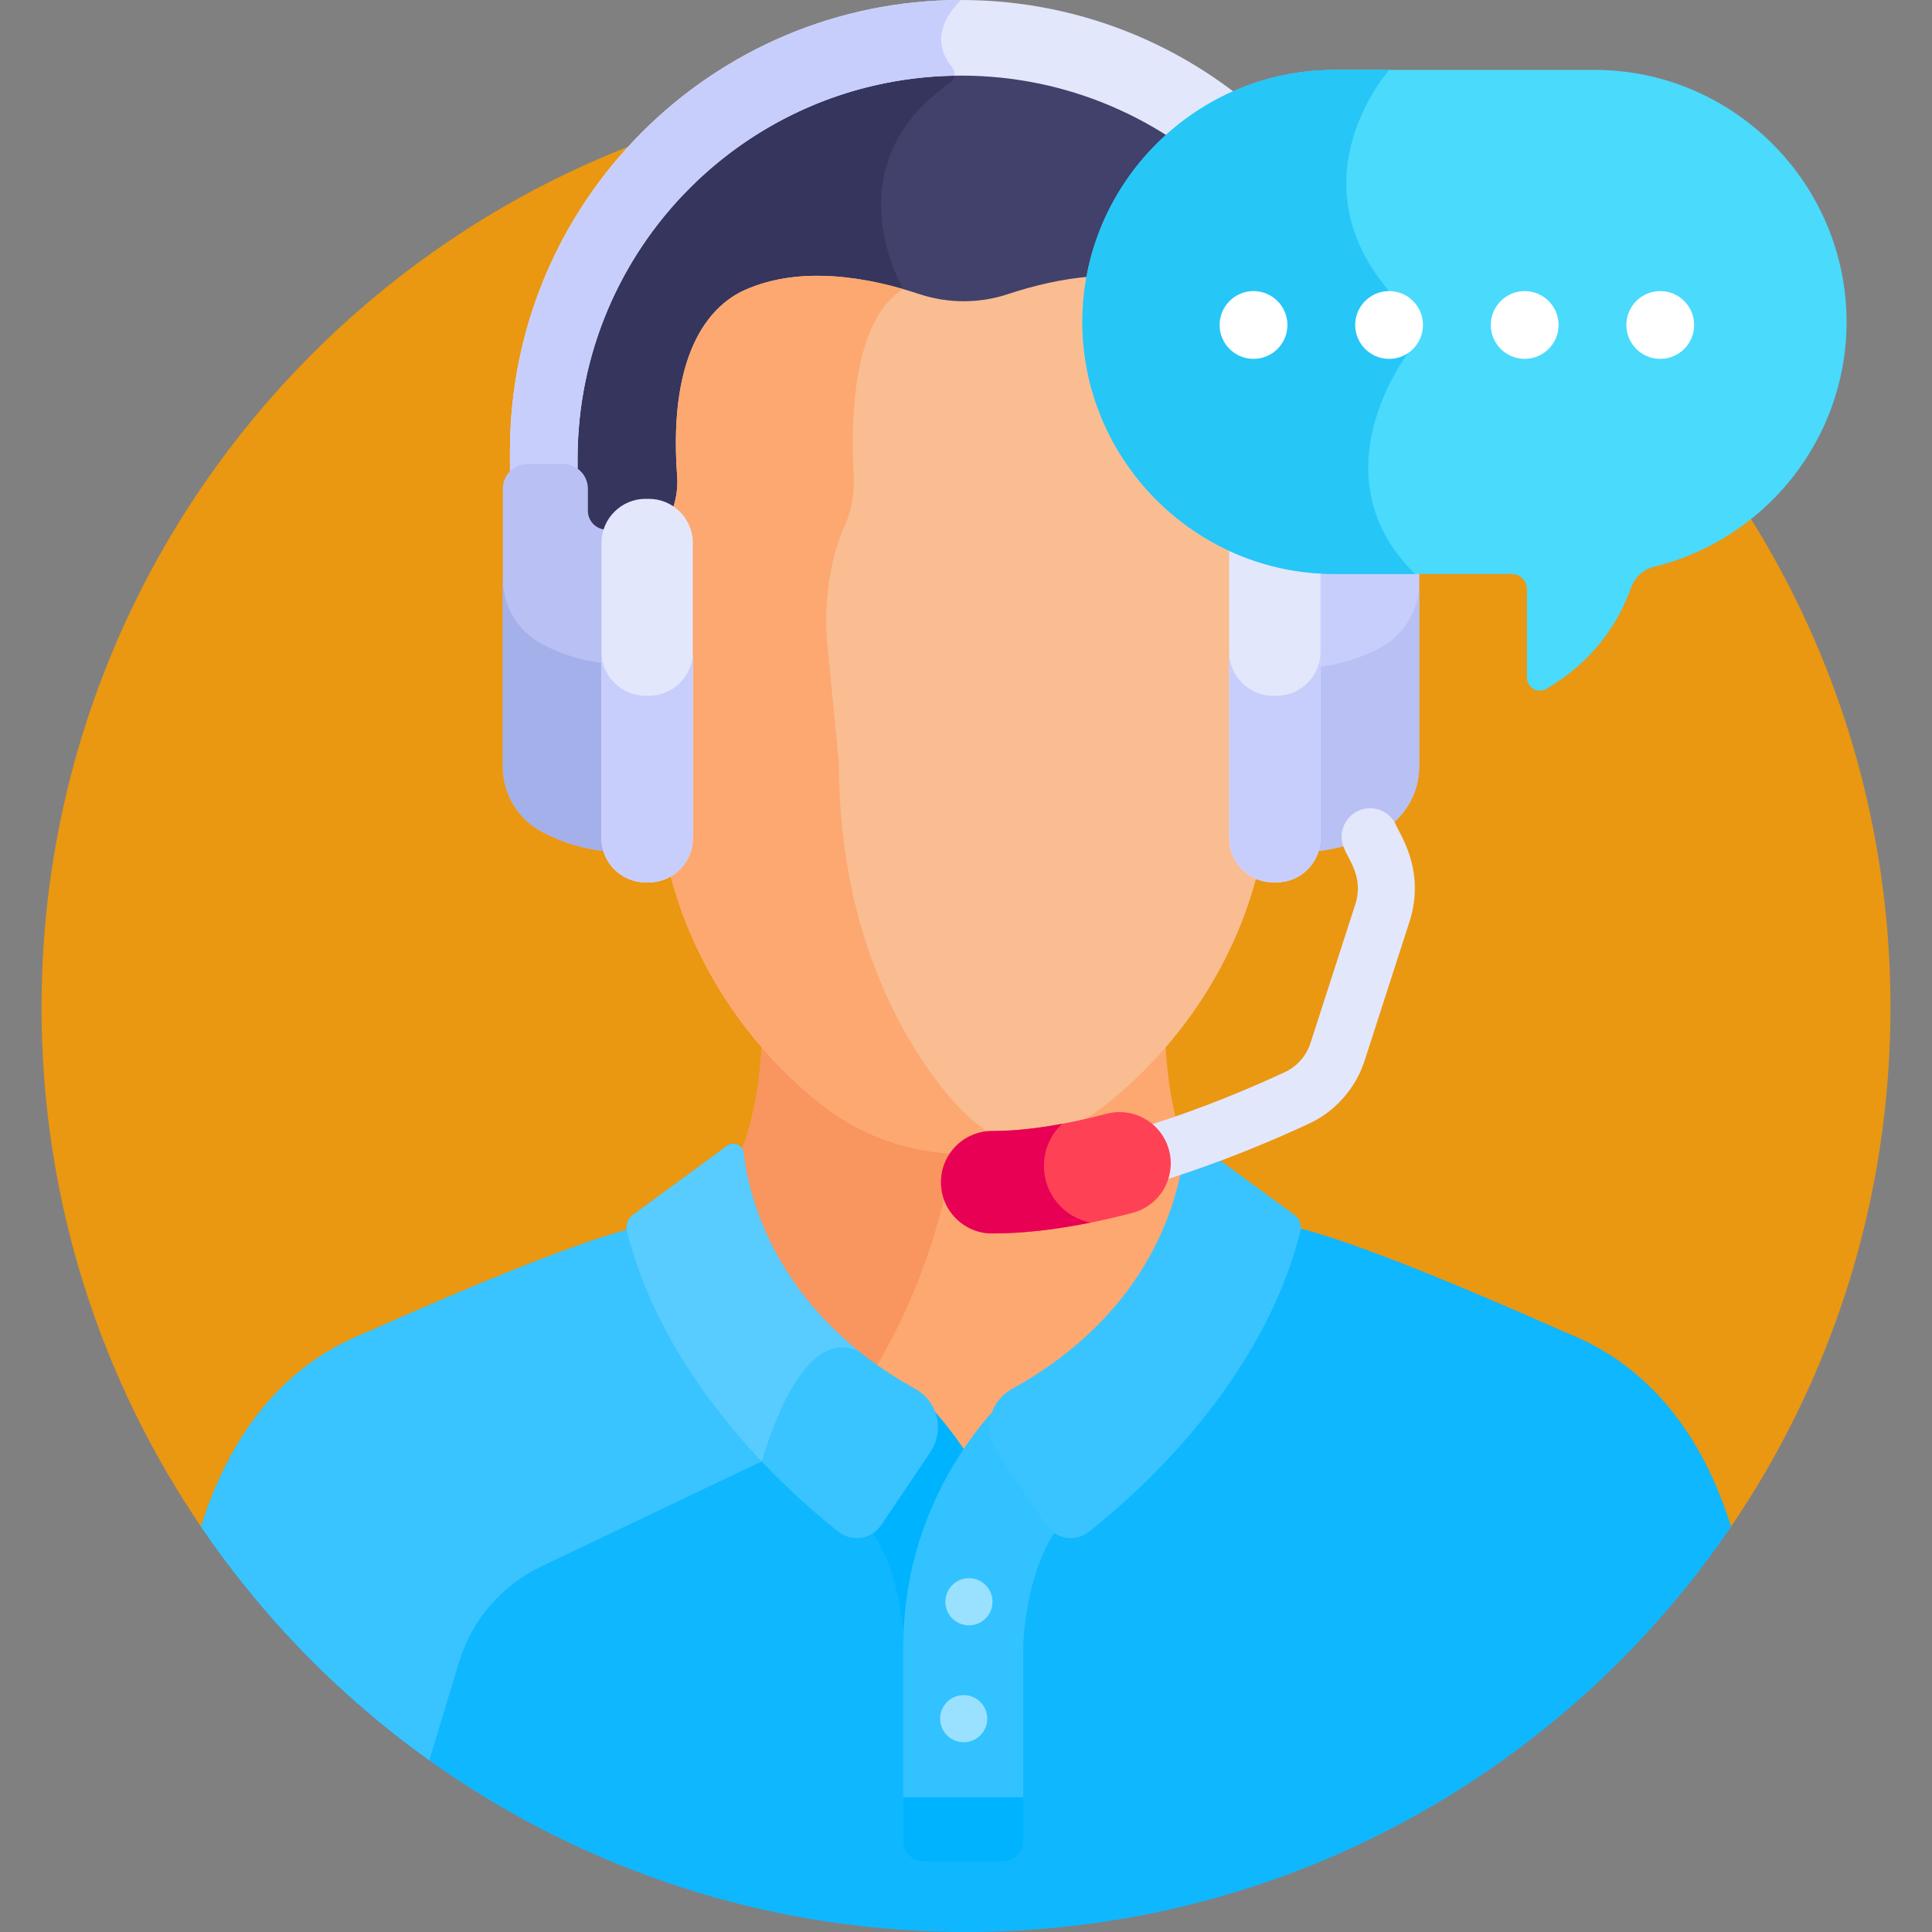
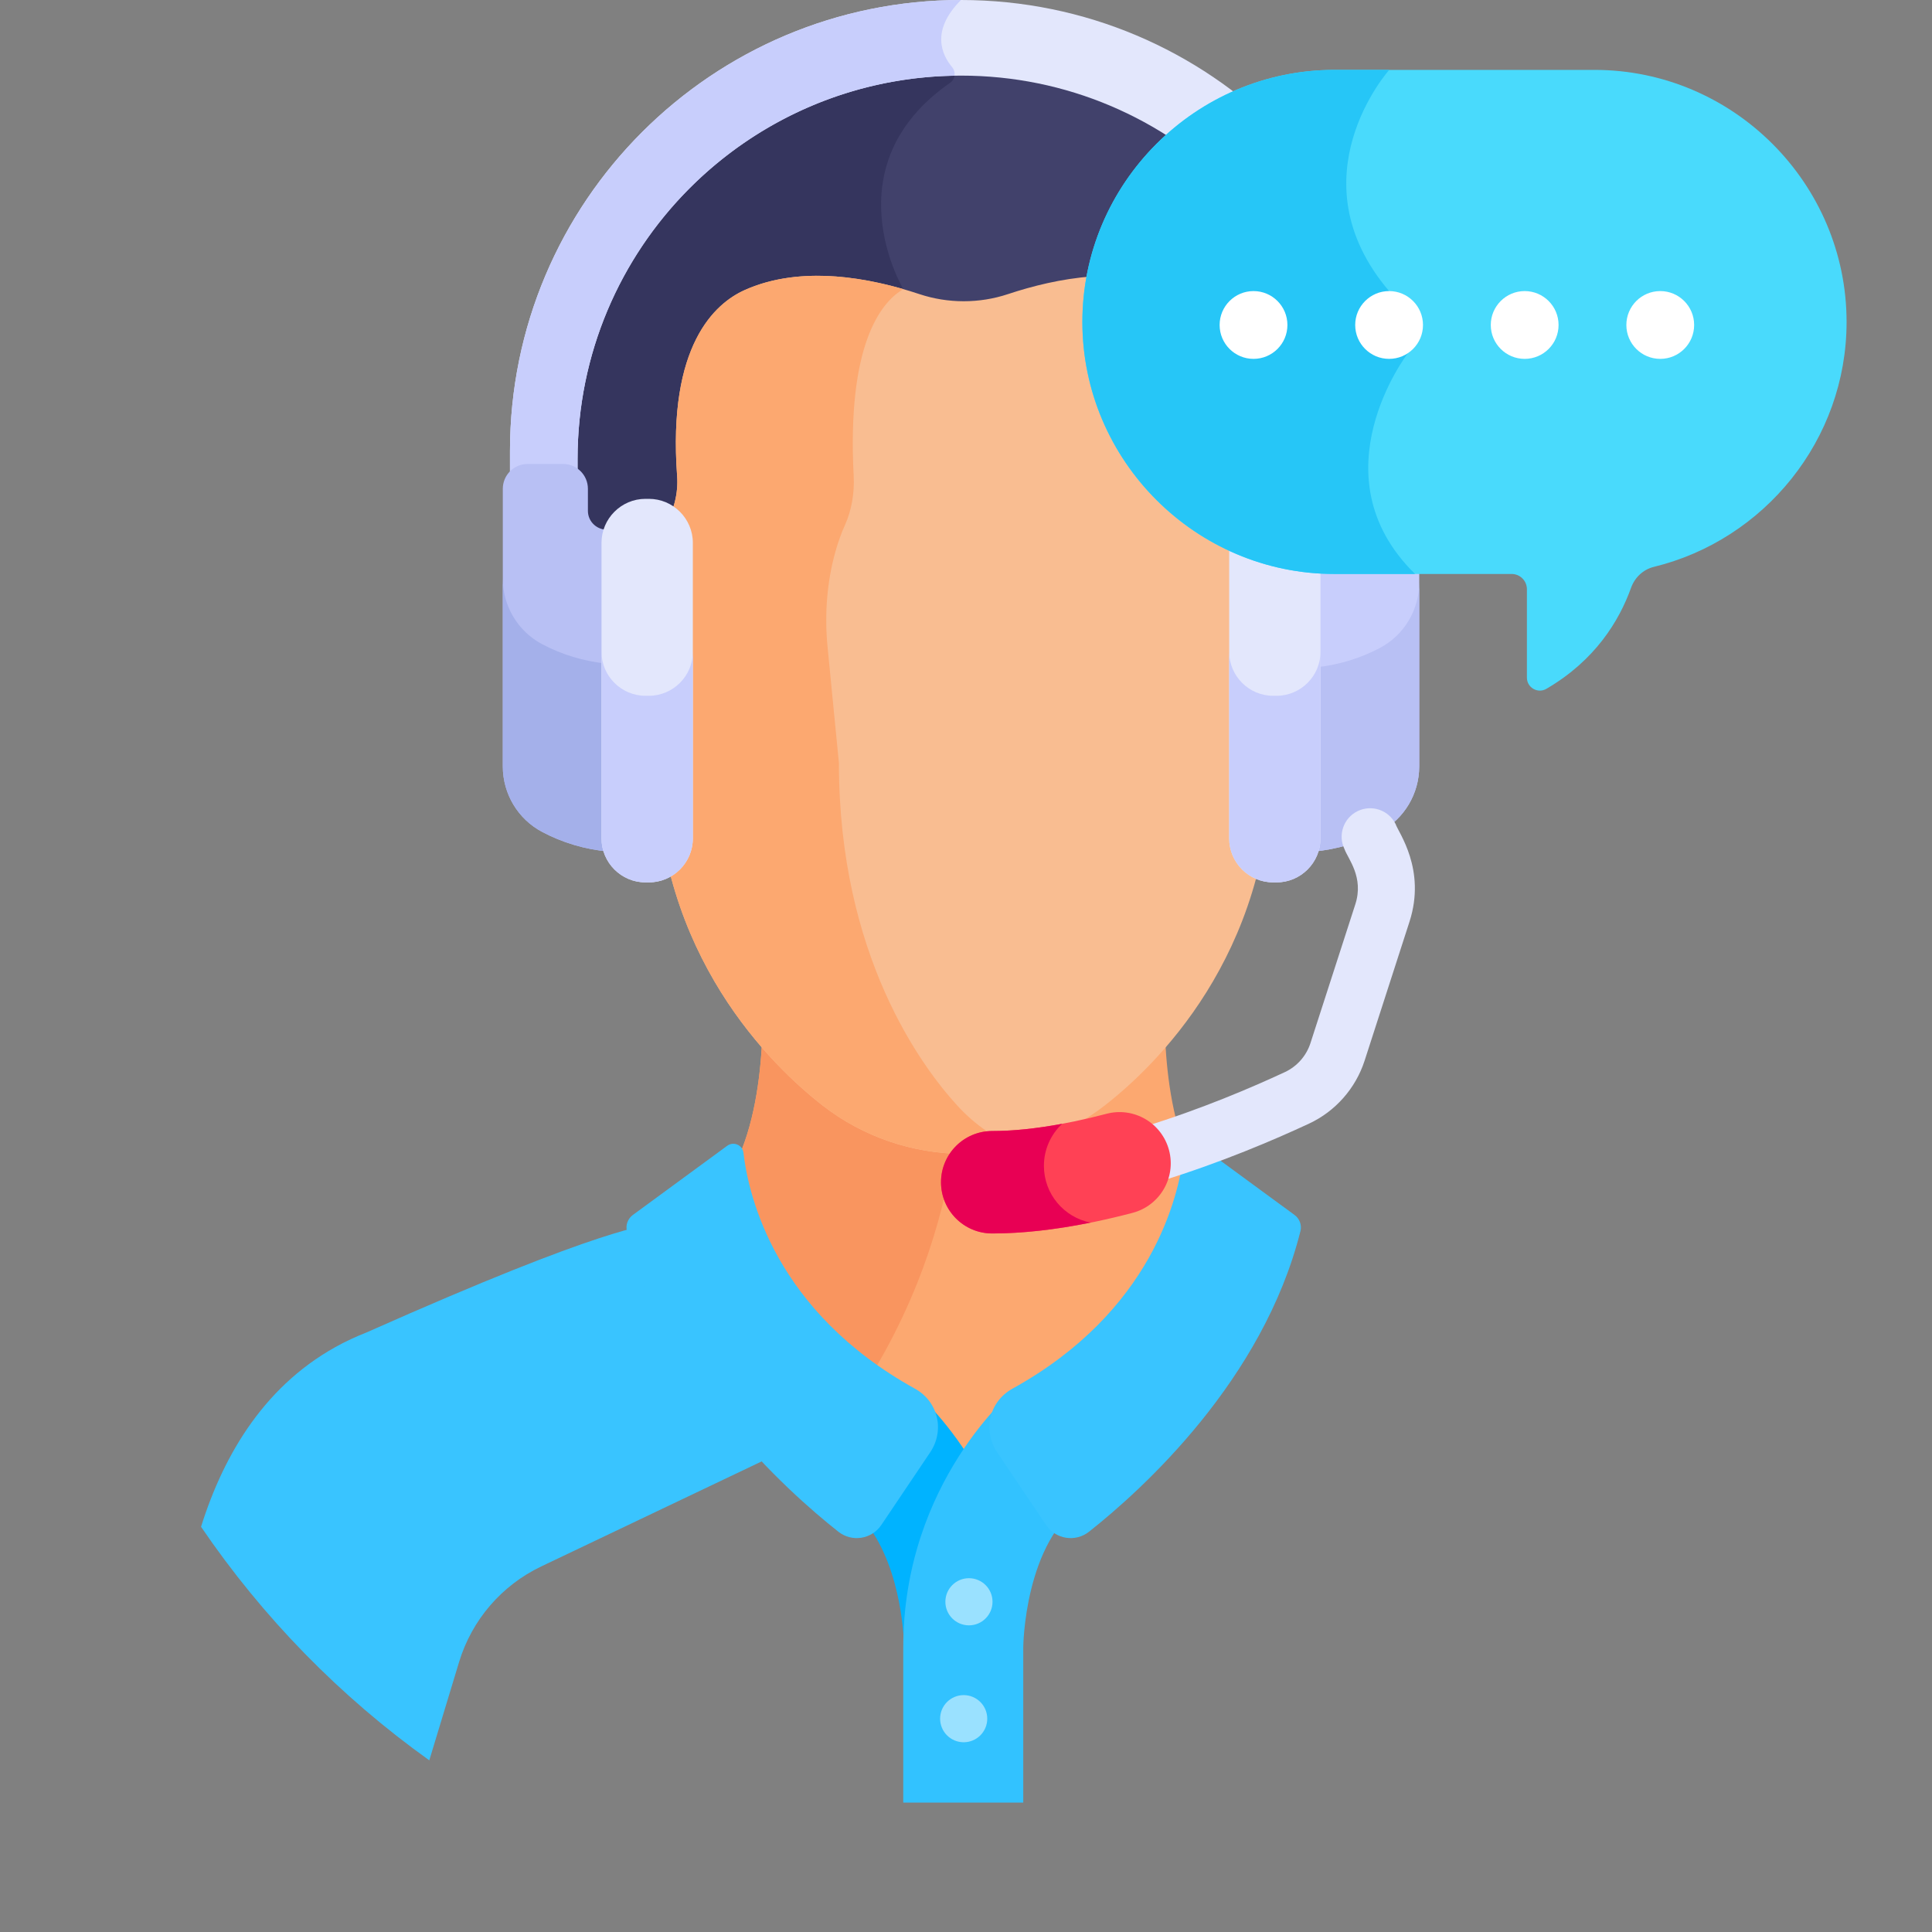
<svg xmlns="http://www.w3.org/2000/svg" width="80" height="80" viewBox="0 0 80 80" fill="none">
  <rect x="0" y="0" width="80" height="80" fill="#808080" stroke="none" />
  <g clip-path="url(#clip0_196_1575)">
-     <path d="M71.572 63.369C75.803 57.211 78.281 49.755 78.281 41.719C78.281 20.577 61.142 3.438 40 3.438C18.858 3.438 1.719 20.577 1.719 41.719C1.719 49.758 4.199 57.218 8.433 63.377L71.572 63.369Z" fill="#EA9712" />
-     <path d="M39.793 2.896C30.908 2.896 23.68 10.124 23.68 19.009C23.701 19.318 23.623 19.486 23.778 19.598C23.985 19.746 24.108 19.987 24.108 20.24V21.153C24.108 21.982 25.089 22.399 25.219 21.994C25.548 20.971 26.459 20.885 26.841 20.891C26.852 20.892 26.863 20.892 26.875 20.892C27.189 20.893 27.493 20.987 27.755 21.165C27.883 21.252 28.064 21.193 28.112 21.041C28.256 20.585 28.305 20.124 28.273 19.692C28.106 17.426 28.23 13.443 30.926 12.229C33.333 11.145 35.757 11.896 37.349 12.202C38.25 12.464 39.733 13.094 41.812 12.402C43.767 11.752 46.581 11.194 48.883 12.229C51.574 13.44 51.701 17.413 51.537 19.674C51.507 20.091 51.55 20.51 51.663 20.921C51.703 21.065 51.867 21.135 51.998 21.067C52.831 20.639 54.038 20.972 54.367 21.994C54.403 22.106 54.516 22.173 54.633 22.154C55.123 22.067 55.478 21.646 55.478 21.153V20.24C55.478 19.987 55.602 19.746 55.808 19.597C55.964 19.485 55.886 19.315 55.906 19.009C55.906 10.124 48.678 2.896 39.793 2.896Z" fill="#41416B" />
+     <path d="M39.793 2.896C30.908 2.896 23.68 10.124 23.68 19.009C23.701 19.318 23.623 19.486 23.778 19.598C23.985 19.746 24.108 19.987 24.108 20.24V21.153C24.108 21.982 25.089 22.399 25.219 21.994C25.548 20.971 26.459 20.885 26.841 20.891C26.852 20.892 26.863 20.892 26.875 20.892C27.189 20.893 27.493 20.987 27.755 21.165C27.883 21.252 28.064 21.193 28.112 21.041C28.256 20.585 28.305 20.124 28.273 19.692C28.106 17.426 28.23 13.443 30.926 12.229C33.333 11.145 35.757 11.896 37.349 12.202C38.25 12.464 39.733 13.094 41.812 12.402C51.574 13.44 51.701 17.413 51.537 19.674C51.507 20.091 51.55 20.51 51.663 20.921C51.703 21.065 51.867 21.135 51.998 21.067C52.831 20.639 54.038 20.972 54.367 21.994C54.403 22.106 54.516 22.173 54.633 22.154C55.123 22.067 55.478 21.646 55.478 21.153V20.24C55.478 19.987 55.602 19.746 55.808 19.597C55.964 19.485 55.886 19.315 55.906 19.009C55.906 10.124 48.678 2.896 39.793 2.896Z" fill="#41416B" />
    <path d="M39.346 3.425C39.519 3.304 39.57 3.084 39.494 2.9C30.747 3.06 23.68 10.224 23.68 19.009C23.701 19.318 23.623 19.485 23.778 19.597C23.985 19.746 24.108 19.986 24.108 20.24V21.153C24.108 21.981 25.089 22.399 25.219 21.994C25.548 20.971 26.459 20.885 26.841 20.891C26.852 20.891 26.863 20.892 26.875 20.891C27.189 20.893 27.493 20.987 27.755 21.165C27.883 21.252 28.064 21.193 28.112 21.041C28.256 20.585 28.305 20.124 28.273 19.692C28.106 17.425 28.23 13.443 30.926 12.229C33.308 11.156 35.705 11.88 37.299 12.191L37.405 11.972C37.405 11.972 34.358 6.893 39.346 3.425Z" fill="#35355E" />
-     <path d="M8.325 63.221C15.213 73.348 26.829 80 40 80C53.175 80 64.793 73.344 71.681 63.213C70.737 60.201 68.997 57.255 65.83 55.624L65.831 55.622C65.618 55.52 65.334 55.371 64.84 55.177C54.679 50.661 53.508 50.863 52.478 50.519C52.51 50.55 52.537 50.584 52.558 50.625C52.522 50.929 52.717 50.88 52.001 52.719C50.518 56.4 47.821 59.632 44.696 62.104C44.38 62.353 43.943 62.37 43.608 62.146C43.069 61.786 42.12 65.186 42.172 66.151C42.19 66.73 42.176 66.041 42.181 73.908C42.181 74.218 41.924 74.47 41.609 74.47C41.582 74.47 38.301 74.47 38.401 74.47C38.085 74.47 37.828 74.218 37.828 73.908C37.833 66.042 37.819 66.729 37.837 66.151C37.838 66.144 37.837 66.137 37.837 66.131C37.705 64.43 36.888 61.821 36.401 62.146C36.066 62.37 35.629 62.353 35.314 62.104C32.188 59.632 29.491 56.4 28.008 52.719C27.292 50.88 27.488 50.929 27.451 50.625C27.472 50.584 27.5 50.55 27.53 50.519C26.5 50.863 25.33 50.661 15.169 55.177C14.675 55.371 14.391 55.52 14.178 55.622L14.179 55.624C11.009 57.256 9.268 60.207 8.325 63.221Z" fill="#0FB7FF" />
    <path d="M27.451 50.625C27.471 50.584 27.499 50.55 27.53 50.519C26.5 50.863 25.33 50.661 15.169 55.177C14.675 55.371 14.391 55.52 14.178 55.622L14.179 55.624C11.009 57.256 9.269 60.207 8.325 63.221C10.88 66.976 14.083 70.253 17.776 72.891L19.01 68.819C19.537 67.081 20.771 65.645 22.411 64.863L31.54 60.513V58.468C30.07 56.732 28.845 54.797 28.008 52.719C27.292 50.88 27.487 50.929 27.451 50.625Z" fill="#39C4FF" />
    <path d="M30.6 47.926L30.77 48.864L30.776 48.886C30.825 49.101 30.881 49.318 30.943 49.531L30.952 49.563C30.973 49.634 30.994 49.706 31.017 49.777L31.03 49.819C31.053 49.894 31.078 49.969 31.104 50.047L31.113 50.073C31.674 51.721 32.9 54.123 35.551 56.207C36.238 56.747 36.989 57.244 37.783 57.683C38.14 57.88 38.4 58.18 38.535 58.55C38.544 58.575 38.557 58.597 38.574 58.617C38.981 59.075 39.37 59.579 39.73 60.114C39.808 60.229 39.999 60.229 40.076 60.114C40.434 59.581 40.824 59.076 41.235 58.615C41.252 58.595 41.266 58.573 41.274 58.548C41.41 58.179 41.669 57.88 42.025 57.683C47.726 54.53 48.952 49.882 49.213 47.892C48.515 46.294 48.292 44.319 48.24 42.803C47.398 43.784 46.514 44.604 45.67 45.26C44.025 46.537 41.995 47.231 39.904 47.231C37.813 47.231 35.783 46.537 34.138 45.26C33.294 44.604 32.41 43.784 31.568 42.803C31.516 44.319 31.293 46.294 30.595 47.892L30.6 47.926Z" fill="#FCA870" />
    <path d="M34.139 45.26C33.294 44.604 32.411 43.784 31.569 42.803C31.517 44.319 31.294 46.294 30.596 47.892L30.6 47.926L30.77 48.864L30.776 48.886C30.825 49.101 30.881 49.318 30.942 49.531L30.952 49.563C30.972 49.634 30.994 49.706 31.016 49.776L31.03 49.819C31.053 49.894 31.078 49.969 31.104 50.047L31.113 50.073C31.674 51.721 32.9 54.123 35.551 56.207C35.767 56.377 35.992 56.541 36.22 56.702C38.544 52.787 39.29 49.151 39.53 47.223C37.572 47.145 35.685 46.461 34.139 45.26Z" fill="#F9955F" />
    <path d="M52.864 22.918C52.699 22.488 52.503 22.093 52.281 21.744C51.9 21.147 51.72 20.418 51.773 19.691C51.941 17.369 51.801 13.284 48.98 12.014C46.61 10.948 43.733 11.515 41.737 12.179C40.556 12.572 39.254 12.572 38.072 12.179C36.076 11.515 33.199 10.947 30.829 12.014C29.616 12.56 27.64 14.286 28.038 19.709C28.09 20.424 27.909 21.146 27.528 21.744C27.312 22.083 27.121 22.466 26.959 22.881C26.486 24.097 26.333 25.446 26.516 26.783L27.178 31.597C27.178 39.568 32.001 44.174 34.075 45.784C35.73 47.07 37.8 47.778 39.904 47.778C42.009 47.778 44.079 47.07 45.734 45.784C47.808 44.174 52.631 39.568 52.63 31.611L53.292 26.784C53.474 25.46 53.326 24.123 52.864 22.918Z" fill="#F9BD91" />
    <path d="M39.644 45.784C38.169 44.174 34.738 39.568 34.738 31.597L34.267 26.783C34.136 25.446 34.245 24.097 34.582 22.881C34.697 22.465 34.833 22.083 34.987 21.744C35.258 21.146 35.387 20.423 35.349 19.709C35.066 14.286 36.472 12.56 37.335 12.014C37.358 11.999 37.382 11.986 37.405 11.972C35.469 11.412 32.947 11.061 30.83 12.014C29.616 12.56 27.64 14.286 28.038 19.709C28.091 20.423 27.91 21.146 27.529 21.744C27.313 22.083 27.121 22.465 26.96 22.881C26.486 24.097 26.333 25.446 26.517 26.783L27.179 31.597C27.179 39.568 32.002 44.174 34.075 45.784C35.73 47.07 37.801 47.778 39.905 47.778C40.673 47.778 41.435 47.682 42.176 47.5C41.259 47.183 40.392 46.601 39.644 45.784Z" fill="#FCA870" />
    <path d="M40.051 60.219C38.915 58.463 37.794 57.541 37.794 57.541L34.9 62.19C36.985 63.532 37.358 66.811 37.424 67.867C37.597 64.472 38.883 61.892 40.051 60.219Z" fill="#00B3FF" />
    <path d="M42.371 74.639V68.203C42.371 68.203 42.407 63.8 44.909 62.19L42.015 57.541C42.015 57.541 37.402 61.331 37.402 68.203V74.64H42.371V74.639Z" fill="#32C2FF" />
    <path d="M37.884 57.501C32.112 54.308 30.999 49.555 30.785 47.734C30.748 47.412 30.374 47.252 30.113 47.444L26.205 50.309C25.997 50.462 25.897 50.726 25.96 50.977C27.514 57.165 32.512 61.683 34.715 63.425C35.276 63.868 36.094 63.74 36.493 63.147C37.057 62.308 37.855 61.122 38.514 60.143C39.129 59.228 38.849 58.034 37.884 57.501Z" fill="#39C4FF" />
-     <path d="M35.68 56.043C31.814 53.004 30.968 49.294 30.785 47.734C30.748 47.412 30.374 47.252 30.113 47.444L26.205 50.309C25.997 50.462 25.897 50.726 25.96 50.977C26.954 54.937 29.359 58.211 31.539 60.514C33.27 54.832 35.2 55.712 35.68 56.043Z" fill="#58CCFE" />
    <path d="M53.604 50.309L49.696 47.444C49.435 47.252 49.061 47.412 49.023 47.734C48.81 49.555 47.697 54.308 41.925 57.501C40.961 58.034 40.679 59.228 41.295 60.143C41.953 61.122 42.752 62.308 43.316 63.147C43.715 63.74 44.533 63.868 45.094 63.425C47.297 61.683 52.295 57.165 53.849 50.977C53.912 50.726 53.812 50.462 53.604 50.309Z" fill="#39C4FF" />
    <path d="M41.098 66.326C41.098 66.865 40.661 67.302 40.122 67.302C39.583 67.302 39.146 66.865 39.146 66.326C39.146 65.787 39.583 65.35 40.122 65.35C40.661 65.35 41.098 65.787 41.098 66.326Z" fill="#9AE1FF" />
    <path d="M40.88 71.167C40.88 71.706 40.443 72.143 39.904 72.143C39.365 72.143 38.928 71.706 38.928 71.167C38.928 70.628 39.365 70.191 39.904 70.191C40.443 70.191 40.88 70.628 40.88 71.167Z" fill="#9AE1FF" />
-     <path d="M37.402 74.422V76.246C37.402 76.702 37.777 77.072 38.24 77.072H41.533C41.996 77.072 42.371 76.702 42.371 76.246V74.422H37.402Z" fill="#00B3FF" />
    <path d="M39.793 0C29.479 0 21.117 8.362 21.117 18.676V20.896H23.916V19.009C23.916 10.24 31.024 3.131 39.793 3.131C48.562 3.131 55.671 10.24 55.671 19.009V20.896H58.469V18.676C58.469 8.362 50.108 0 39.793 0Z" fill="#E3E7FC" />
    <path d="M21.117 18.676V20.896H23.916V19.009C23.916 10.33 30.88 3.279 39.524 3.135C39.542 3.013 39.511 2.883 39.425 2.78C39.003 2.277 38.523 1.271 39.793 0C29.479 0 21.117 8.362 21.117 18.676Z" fill="#C8CEFC" />
    <path d="M57.739 19.212H56.27C55.703 19.212 55.243 19.672 55.243 20.24V21.153C55.243 21.618 54.841 21.973 54.378 21.931L54.369 21.931C54.426 22.103 54.458 22.286 54.458 22.476V34.718C54.458 34.908 54.427 35.091 54.369 35.263C55.368 35.175 56.305 34.889 57.139 34.447C58.142 33.916 58.767 32.87 58.767 31.735V24.721V23.932V20.24C58.767 19.672 58.306 19.212 57.739 19.212Z" fill="#C8CEFC" />
    <path d="M57.139 26.83C56.33 27.258 55.423 27.538 54.458 27.636V34.718C54.458 34.908 54.426 35.091 54.369 35.263C55.368 35.175 56.305 34.889 57.139 34.447C58.142 33.916 58.767 32.87 58.767 31.735V24.721V24.118C58.767 25.253 58.142 26.299 57.139 26.83Z" fill="#B8C0F4" />
    <path d="M52.86 36.538H52.718C51.717 36.538 50.898 35.719 50.898 34.718V22.476C50.898 21.475 51.717 20.656 52.718 20.656H52.86C53.86 20.656 54.679 21.475 54.679 22.476V34.718C54.679 35.719 53.86 36.538 52.86 36.538Z" fill="#E3E7FC" />
    <path d="M21.848 19.212H23.316C23.884 19.212 24.344 19.672 24.344 20.24V21.153C24.344 21.618 24.746 21.973 25.209 21.931L25.218 21.931C25.16 22.103 25.129 22.286 25.129 22.476V34.718C25.129 34.908 25.16 35.091 25.218 35.263C24.219 35.175 23.281 34.889 22.448 34.447C21.445 33.916 20.82 32.87 20.82 31.735V24.721V23.932V20.24C20.82 19.672 21.28 19.212 21.848 19.212Z" fill="#B8C0F4" />
    <path d="M25.129 27.48C24.164 27.382 23.256 27.102 22.448 26.674C21.445 26.142 20.82 25.097 20.82 23.962V24.721V31.735C20.82 32.87 21.445 33.916 22.448 34.447C23.281 34.889 24.219 35.174 25.218 35.263C25.16 35.091 25.129 34.908 25.129 34.718V27.48H25.129Z" fill="#A4B0EA" />
    <path d="M26.727 36.538H26.869C27.87 36.538 28.689 35.719 28.689 34.718V22.476C28.689 21.475 27.87 20.656 26.869 20.656H26.727C25.726 20.656 24.907 21.475 24.907 22.476V34.718C24.907 35.719 25.726 36.538 26.727 36.538Z" fill="#E3E7FC" />
    <path d="M52.86 28.811H52.718C51.717 28.811 50.898 27.992 50.898 26.991V34.719C50.898 35.719 51.717 36.538 52.718 36.538H52.86C53.86 36.538 54.679 35.719 54.679 34.719V26.991C54.679 27.992 53.86 28.811 52.86 28.811Z" fill="#C8CEFC" />
    <path d="M26.869 28.811H26.727C25.726 28.811 24.907 27.992 24.907 26.991V34.719C24.907 35.719 25.726 36.538 26.727 36.538H26.869C27.87 36.538 28.689 35.719 28.689 34.719V26.991C28.689 27.992 27.87 28.811 26.869 28.811Z" fill="#C8CEFC" />
    <path d="M46.606 48.124C46.414 47.502 46.764 46.843 47.386 46.652C49.737 45.929 51.848 45.025 53.205 44.393C53.707 44.159 54.092 43.722 54.263 43.194L56.121 37.445C56.484 36.321 55.816 35.56 55.676 35.167C55.388 34.583 55.628 33.877 56.212 33.589C56.795 33.301 57.502 33.541 57.79 34.124C57.897 34.46 59.066 35.995 58.363 38.169L56.506 43.918C56.134 45.069 55.294 46.02 54.2 46.529C52.776 47.192 50.558 48.142 48.078 48.904C47.453 49.097 46.796 48.744 46.606 48.124Z" fill="#E3E7FC" />
    <path d="M41.086 51.075C39.914 51.075 38.965 50.126 38.965 48.954C38.965 47.783 39.914 46.833 41.086 46.833C42.425 46.833 44.017 46.593 45.817 46.12C46.951 45.821 48.11 46.498 48.408 47.631C48.706 48.764 48.029 49.924 46.896 50.222C44.744 50.788 42.789 51.075 41.086 51.075Z" fill="#FF4155" />
    <path d="M43.226 48.276C43.226 47.589 43.517 46.971 43.981 46.534C42.919 46.732 41.949 46.833 41.086 46.833C39.914 46.833 38.965 47.783 38.965 48.954C38.965 50.126 39.914 51.075 41.086 51.075C42.318 51.075 43.684 50.922 45.16 50.625C44.058 50.41 43.226 49.441 43.226 48.276Z" fill="#E80054" />
    <path d="M66.026 2.894H55.255C49.515 2.894 44.819 7.591 44.819 13.331C44.819 19.071 49.515 23.767 55.255 23.767H62.595C62.943 23.767 63.226 24.05 63.226 24.399V28.059C63.226 28.473 63.675 28.732 64.032 28.523C66.048 27.348 67.046 25.713 67.539 24.338C67.693 23.909 68.044 23.579 68.486 23.472C73.049 22.358 76.463 18.224 76.463 13.331C76.462 7.591 71.766 2.894 66.026 2.894Z" fill="#49DAFC" />
    <path d="M44.819 13.331C44.819 19.071 49.516 23.767 55.256 23.767H58.595C54.413 19.669 58.297 14.626 58.297 14.626L57.52 12.053C53.528 7.368 57.52 2.9 57.52 2.9L57.512 2.894H55.256C49.516 2.894 44.819 7.591 44.819 13.331Z" fill="#26C6F7" />
    <path d="M53.309 13.457C53.309 14.232 52.681 14.86 51.906 14.86C51.131 14.86 50.502 14.232 50.502 13.457C50.502 12.682 51.131 12.053 51.906 12.053C52.681 12.053 53.309 12.682 53.309 13.457Z" fill="white" />
    <path d="M58.923 13.457C58.923 14.232 58.295 14.86 57.52 14.86C56.745 14.86 56.116 14.232 56.116 13.457C56.116 12.682 56.745 12.053 57.52 12.053C58.295 12.053 58.923 12.682 58.923 13.457Z" fill="white" />
    <path d="M64.537 13.457C64.537 14.232 63.909 14.86 63.134 14.86C62.359 14.86 61.73 14.232 61.73 13.457C61.73 12.682 62.359 12.053 63.134 12.053C63.909 12.053 64.537 12.682 64.537 13.457Z" fill="white" />
    <path d="M70.151 13.457C70.151 14.232 69.523 14.86 68.748 14.86C67.972 14.86 67.344 14.232 67.344 13.457C67.344 12.682 67.972 12.053 68.748 12.053C69.523 12.053 70.151 12.682 70.151 13.457Z" fill="white" />
  </g>
  <defs>
    <clipPath id="clip0_196_1575">
      <rect width="80" height="80" fill="white" />
    </clipPath>
  </defs>
</svg>